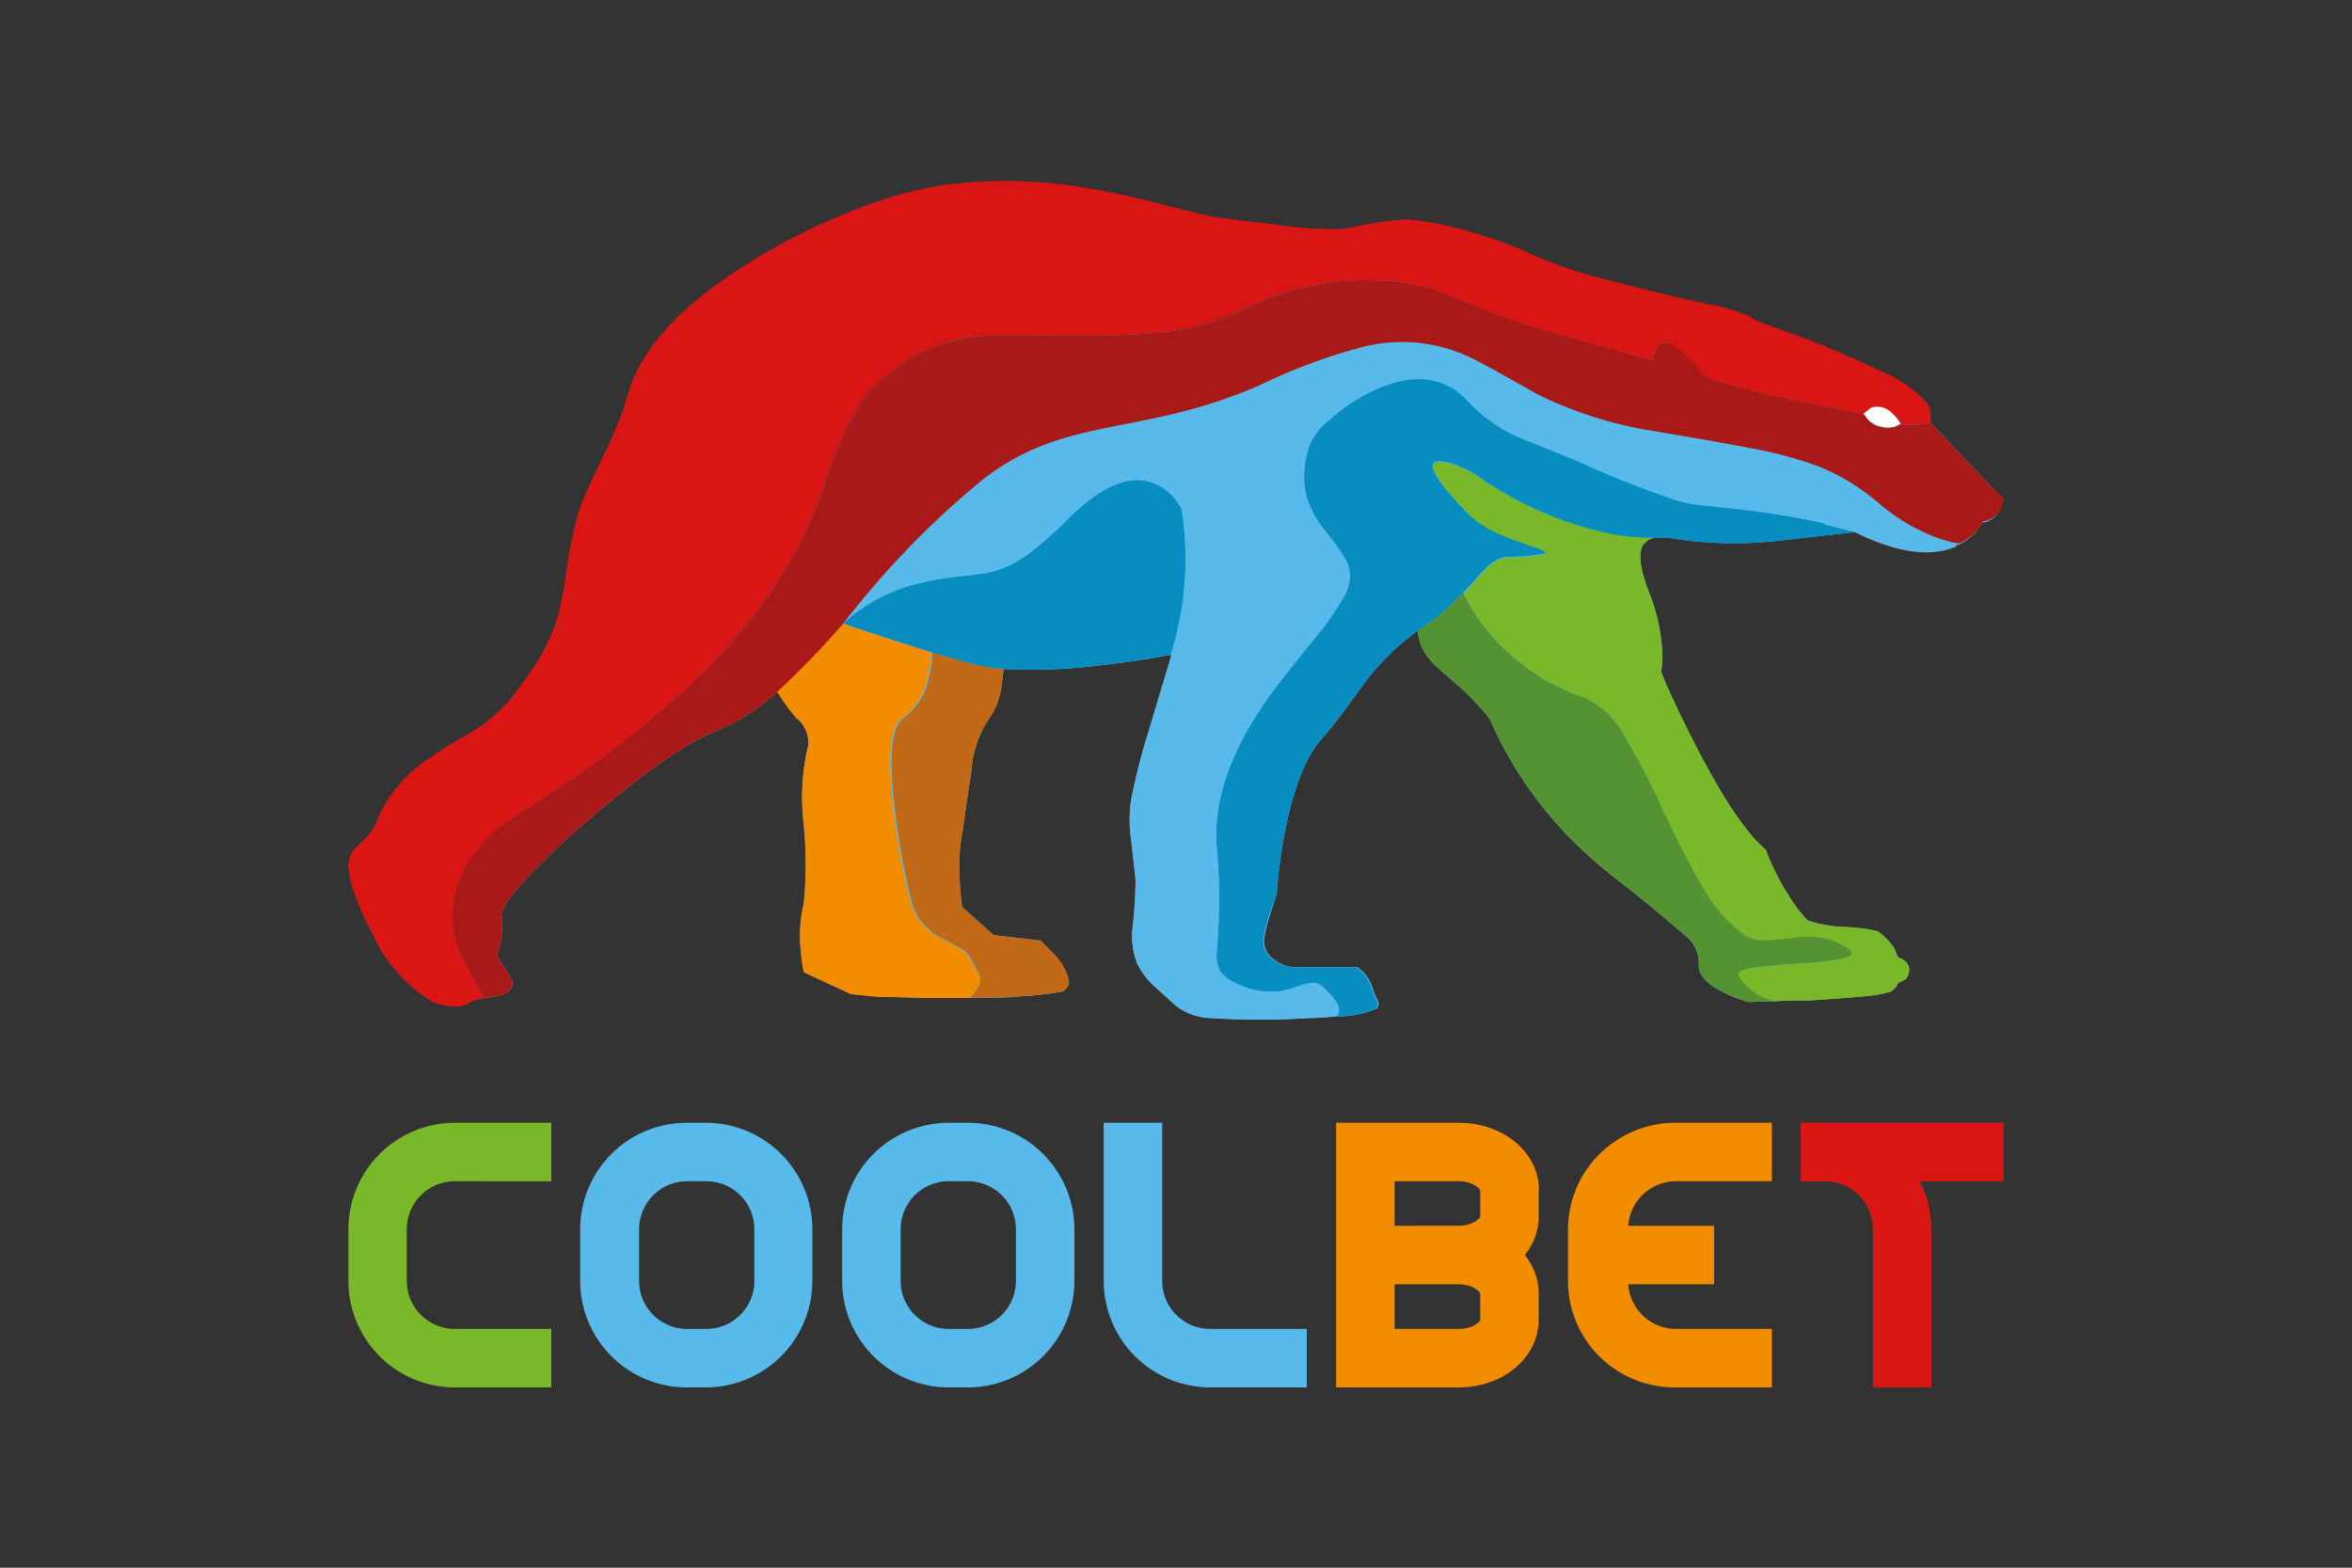
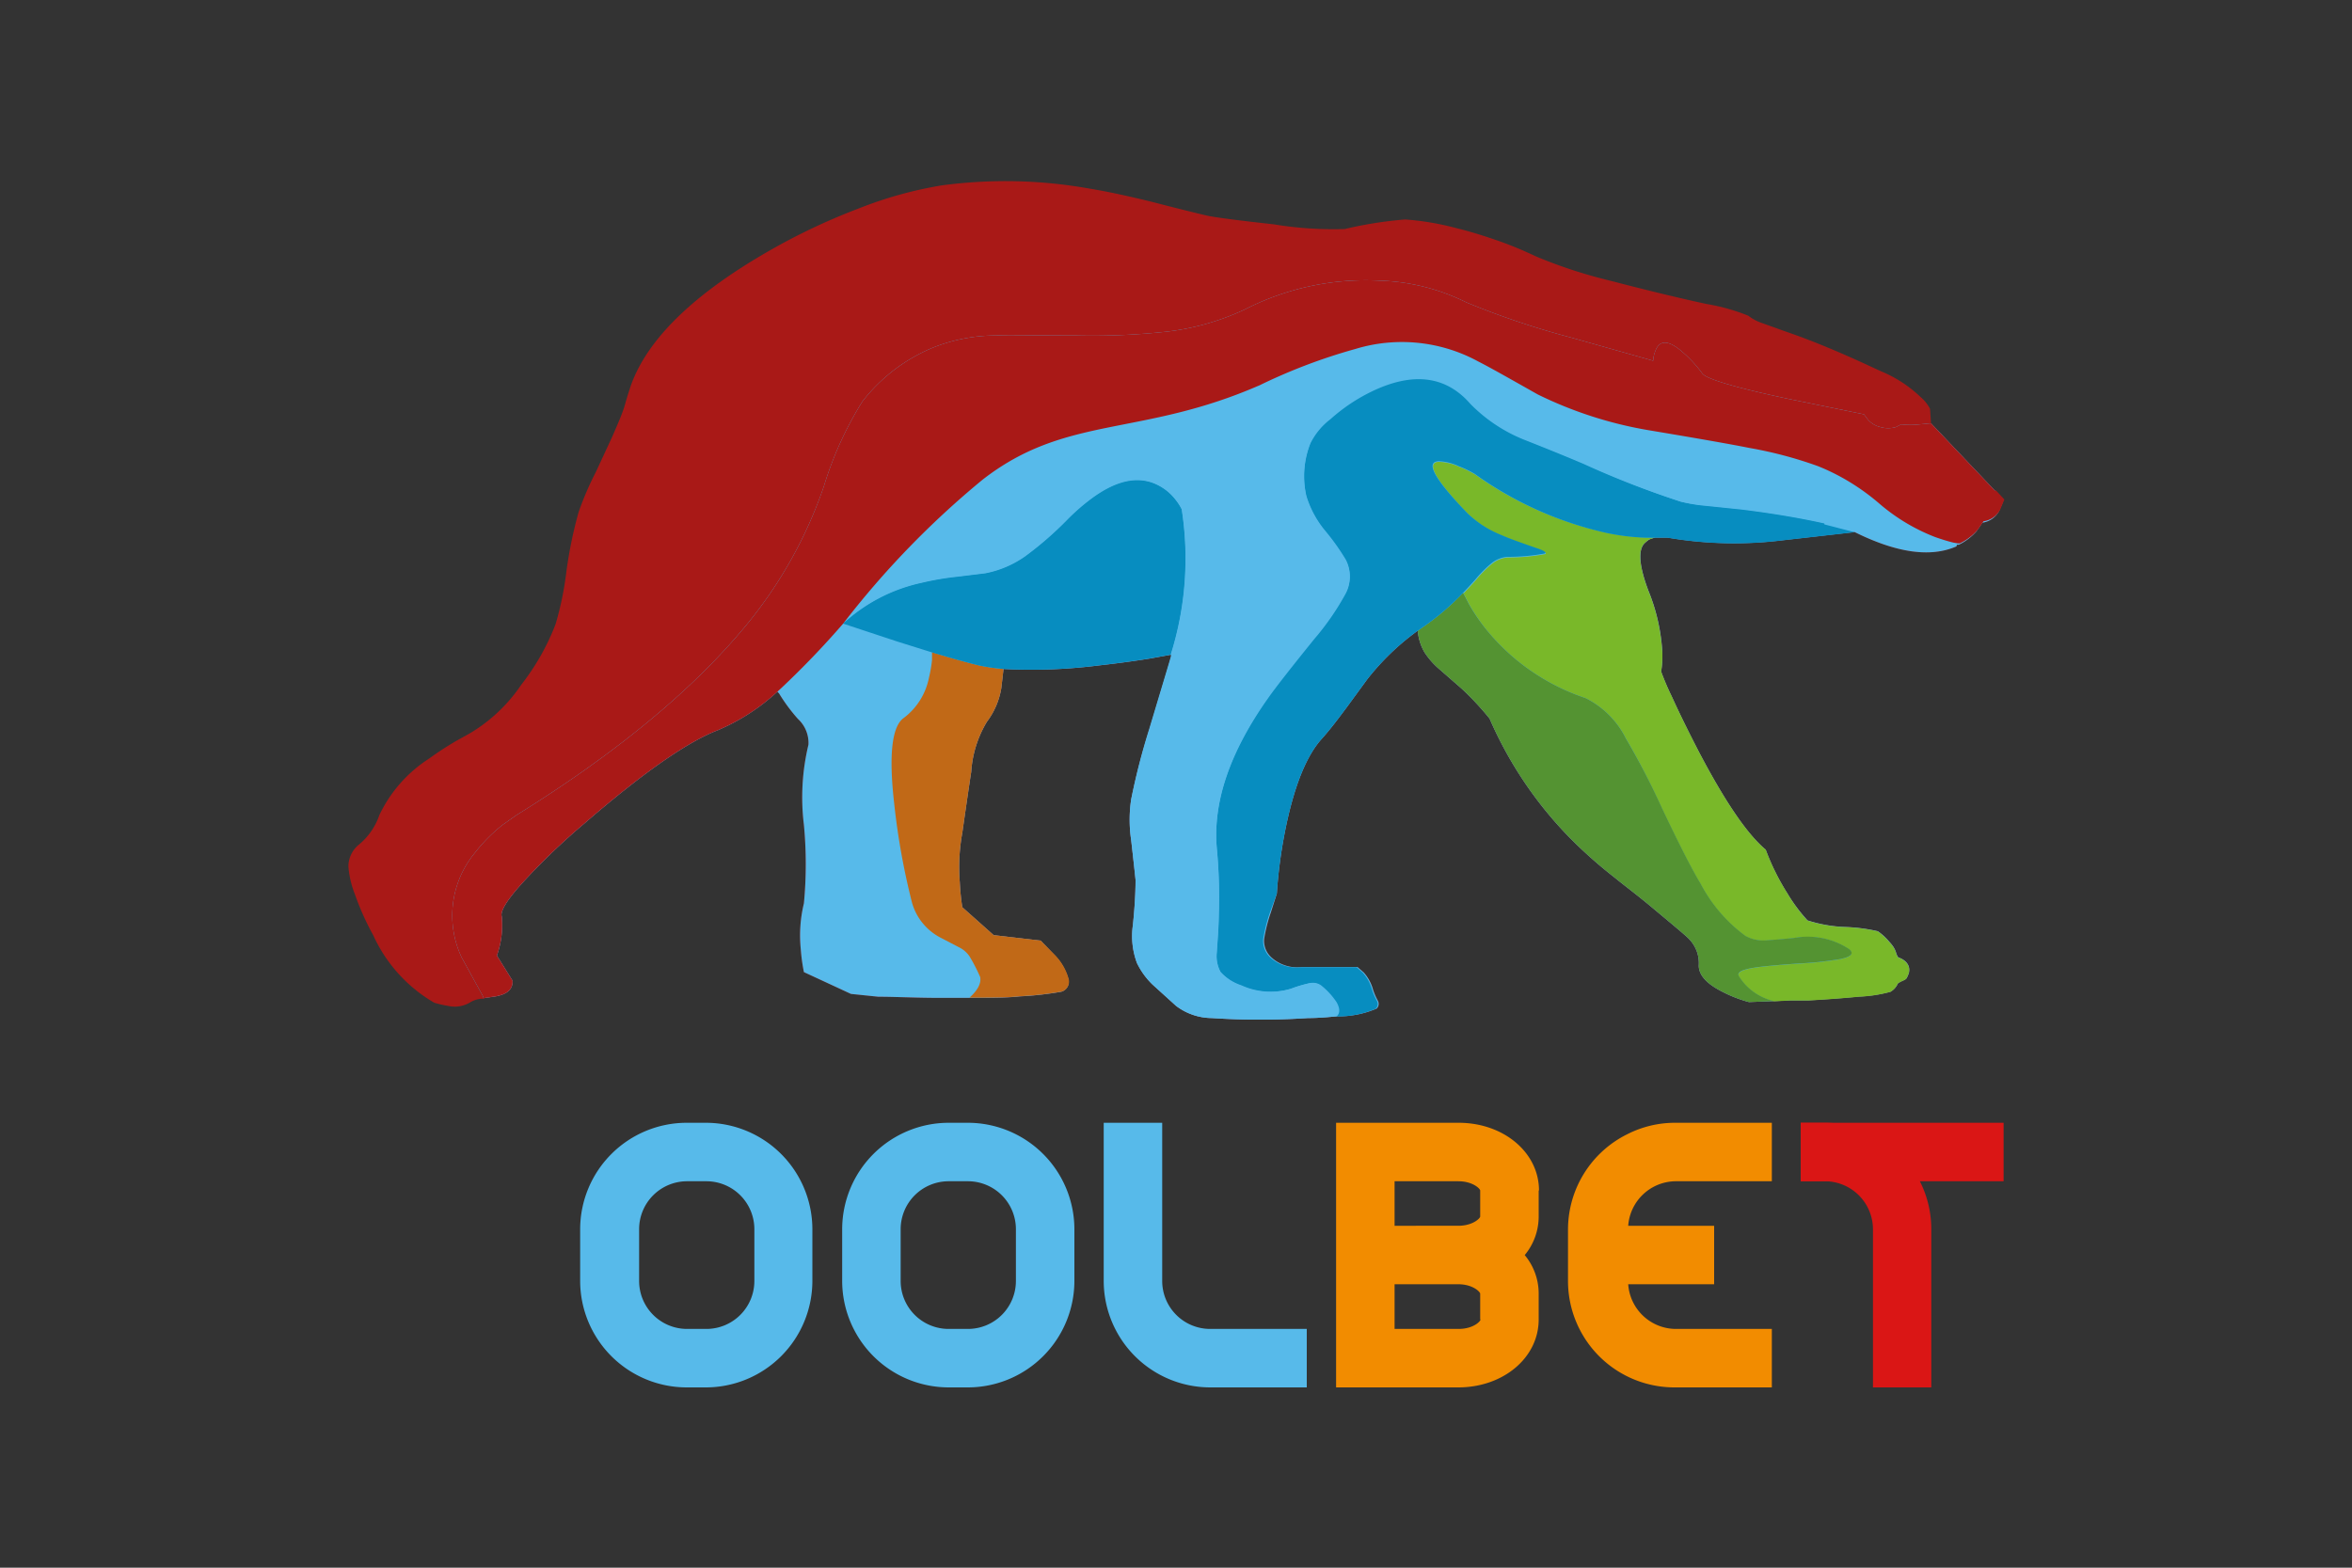
<svg xmlns="http://www.w3.org/2000/svg" viewBox="0 0 150 100">
  <rect x="0" y="0" width="150" height="100" fill="#333333" stroke="none" />
  <defs>
    <style>.b37a0854-b1a1-4a35-b16b-441b20cc7507{fill:none;}.bed6b1a4-f0a5-4038-bfe0-556be814c5f4{fill:#57baea;}.a4cb160c-db2f-407c-b18c-7516b8946d82{fill:#f28c00;}.b33947b3-3b88-497d-81f5-e5271d3b9c7d{fill:#da1615;}.fc15f025-dfda-493b-94f4-290ff9653ea0{clip-path:url(#e32336bf-0298-4ec5-8e11-68d334ae8a7d);}.b9556881-dee7-4e27-99ca-5e1a02a34cbd{fill:#79b829;}.f2405f84-1a16-4ddf-be52-440319bfb38b{fill:#a91917;}.a0eb7c50-f0d2-4db3-8516-4cbe5e927ef9{fill:#c16917;}.b46e73d6-1edc-41a4-be6f-75bebb64b495{fill:#078dc0;}.b096bb8c-7efc-4b9e-a129-4ee7e88d22e0{fill:#549332;}.baf11b78-64ba-40e1-a2db-bb3782bc904e{fill:#fff;}</style>
    <clipPath id="e32336bf-0298-4ec5-8e11-68d334ae8a7d">
      <rect class="b37a0854-b1a1-4a35-b16b-441b20cc7507" x="22.23" y="11.5" width="105.56" height="77" />
    </clipPath>
  </defs>
  <title>BrightSpot</title>
  <g id="ba4cb5e9-aee3-41b8-ad32-977eab654b1e" data-name="TEXT">
    <path class="bed6b1a4-f0a5-4038-bfe0-556be814c5f4" d="M83.34,88.5H77.18a6.8,6.8,0,0,1-6.79-6.79V71.62h3.73V81.71a3.06,3.06,0,0,0,3.06,3.06h6.16V88.5Z" />
    <path class="bed6b1a4-f0a5-4038-bfe0-556be814c5f4" d="M43.82,75.35a3.06,3.06,0,0,0-3.06,3.06v3.3a3.06,3.06,0,0,0,3.06,3.06h1.23a3.06,3.06,0,0,0,3.06-3.06v-3.3a3.06,3.06,0,0,0-3.06-3.06ZM45.05,88.5H43.82A6.8,6.8,0,0,1,37,81.71v-3.3a6.8,6.8,0,0,1,6.79-6.79h1.23a6.8,6.8,0,0,1,6.79,6.79v3.3a6.8,6.8,0,0,1-6.79,6.79Z" />
    <path class="a4cb160c-db2f-407c-b18c-7516b8946d82" d="M94.42,84.17c0,.12-.47.6-1.4.6H88.94V81.92H93c.93,0,1.4.49,1.4.6v1.65Zm-5.48-8.82H93c.93,0,1.4.48,1.4.59V77.6c0,.11-.47.59-1.4.59H88.94V75.35Zm9.21.59c0-2.42-2.25-4.32-5.13-4.32H85.21V88.5H93c2.88,0,5.13-1.9,5.13-4.33V82.52a3.83,3.83,0,0,0-.89-2.46,3.85,3.85,0,0,0,.89-2.46V75.94Z" />
    <path class="bed6b1a4-f0a5-4038-bfe0-556be814c5f4" d="M60.5,75.35a3.06,3.06,0,0,0-3.06,3.06v3.3a3.06,3.06,0,0,0,3.06,3.06h1.23a3.06,3.06,0,0,0,3.06-3.06v-3.3a3.06,3.06,0,0,0-3.06-3.06ZM61.73,88.5H60.5a6.8,6.8,0,0,1-6.79-6.79v-3.3a6.8,6.8,0,0,1,6.79-6.79h1.23a6.8,6.8,0,0,1,6.79,6.79v3.3a6.8,6.8,0,0,1-6.79,6.79Z" />
    <path class="a4cb160c-db2f-407c-b18c-7516b8946d82" d="M106.81,75.35H113V71.62h-6.16a6.7,6.7,0,0,0-3.06.73A6.79,6.79,0,0,0,100,78.41v3.3a6.79,6.79,0,0,0,6.79,6.79H113V84.77h-6.16a3.06,3.06,0,0,1-3-2.85h5.48V78.19h-5.48a3.06,3.06,0,0,1,3-2.84Z" />
    <polygon class="b33947b3-3b88-497d-81f5-e5271d3b9c7d" points="114.84 71.62 127.78 71.62 127.78 75.35 114.84 75.35 114.84 71.62 114.84 71.62" />
    <g class="fc15f025-dfda-493b-94f4-290ff9653ea0">
      <path class="b33947b3-3b88-497d-81f5-e5271d3b9c7d" d="M116.38,71.62h-1.54v3.73h1.54a3.07,3.07,0,0,1,3.07,3.06V88.5h3.72V78.41a6.79,6.79,0,0,0-6.79-6.79Z" />
-       <path class="b9556881-dee7-4e27-99ca-5e1a02a34cbd" d="M35.16,88.5H29a6.79,6.79,0,0,1-6.78-6.79v-3.3A6.79,6.79,0,0,1,29,71.62h6.16v3.73H29a3.07,3.07,0,0,0-3.06,3.06v3.3A3.07,3.07,0,0,0,29,84.77h6.16V88.5Z" />
      <path class="f2405f84-1a16-4ddf-be52-440319bfb38b" d="M127.24,31.31,123.15,27l-.06-.92a2.49,2.49,0,0,0-.6-.75A8.09,8.09,0,0,0,120,23.7l-1.17-.54c-.94-.43-1.82-.81-2.63-1.14s-1.44-.57-2.34-.88l-1.59-.57a3,3,0,0,1-.77-.43,12.66,12.66,0,0,0-2.67-.75c-2.17-.47-4.27-1-6.32-1.53a30.78,30.78,0,0,1-4.59-1.52,23.64,23.64,0,0,0-2.66-1.08c-.82-.28-1.61-.52-2.35-.7A17.59,17.59,0,0,0,89.62,14a25.3,25.3,0,0,0-3.86.61,23.32,23.32,0,0,1-4.52-.3c-2.36-.26-3.79-.45-4.28-.56q-1.08-.25-3.48-.87c-1.51-.37-2.83-.66-4-.85a30.46,30.46,0,0,0-9.45-.2,25.66,25.66,0,0,0-5.22,1.45,40.12,40.12,0,0,0-6,2.86q-7,4.07-8.57,8.43c-.09.27-.23.69-.38,1.23s-.48,1.29-.83,2.09L38,30.11a19.78,19.78,0,0,0-1.1,2.56,27.93,27.93,0,0,0-.78,3.8,20.21,20.21,0,0,1-.69,3.35,15,15,0,0,1-2.18,3.85,10.32,10.32,0,0,1-3.34,3.14l-.76.42a19.92,19.92,0,0,0-1.77,1.15A8.74,8.74,0,0,0,24.19,52a4.2,4.2,0,0,1-1.28,1.86,1.8,1.8,0,0,0-.69,1.4,6.09,6.09,0,0,0,.42,1.8,16.78,16.78,0,0,0,1.16,2.59,9.54,9.54,0,0,0,3.89,4.31,6.22,6.22,0,0,0,.87.2,1.91,1.91,0,0,0,1.39-.2,1.66,1.66,0,0,1,.73-.25h.19L29.45,61.1l1.38,2.51,0,.07.75-.11c.76-.13,1.13-.45,1.11-1l-1-1.61A5.8,5.8,0,0,0,32,58.46c-.11-.34.35-1.08,1.4-2.23a42.22,42.22,0,0,1,3.82-3.66q5.61-4.86,8.58-6a13.18,13.18,0,0,0,3.78-2.45l.11.12a11.11,11.11,0,0,0,1.2,1.62,2.08,2.08,0,0,1,.67,1.64,14.37,14.37,0,0,0-.29,5.12,26.58,26.58,0,0,1,0,5,8.7,8.7,0,0,0-.2,2.93,11.74,11.74,0,0,0,.2,1.46l3,1.39,1.74.18c1,0,2.15.06,3.41.07.88,0,1.67,0,2.39,0,1.35,0,2.41,0,3.2-.09a21.22,21.22,0,0,0,2.68-.3.66.66,0,0,0,.45-.79,3.51,3.51,0,0,0-.88-1.54L66.37,60l-3-.35-2-1.78a15.12,15.12,0,0,1-.16-1.6,12.18,12.18,0,0,1,.16-3.14q.36-2.52.57-3.9a7.08,7.08,0,0,1,1-3.19,4.86,4.86,0,0,0,.92-2.15L64,42.67a34,34,0,0,0,6.14-.23c1.06-.12,2.14-.26,3.24-.44l1.32-.24a.35.35,0,0,1,0,.11c-.07.25-.53,1.78-1.38,4.61A42.38,42.38,0,0,0,72.14,51a8.78,8.78,0,0,0,0,2.58c.18,1.58.27,2.43.28,2.54,0,.32,0,1.28-.17,2.9a4.91,4.91,0,0,0,.26,2.41,4.77,4.77,0,0,0,1,1.38L75,64.16a3.8,3.8,0,0,0,2.28.78,46.45,46.45,0,0,0,6.13,0c.69,0,1.31-.06,1.84-.11a6.2,6.2,0,0,0,2.54-.49.41.41,0,0,0,.08-.51,4.21,4.21,0,0,1-.3-.69,2.72,2.72,0,0,0-.6-1.11l-.39-.34-1.07,0c-.89,0-1.72,0-2.52,0a2.45,2.45,0,0,1-1.93-.64,1.43,1.43,0,0,1-.44-1.15,10,10,0,0,1,.43-1.7L81.43,57a30.94,30.94,0,0,1,.51-3.91c.56-2.85,1.35-4.87,2.39-6,.5-.56,1-1.22,1.58-2l1.28-1.75a15.89,15.89,0,0,1,3.23-3.11,3.21,3.21,0,0,0,.44,1.4,5,5,0,0,0,.94,1.06l1.41,1.23A18.24,18.24,0,0,1,95,45.84a25.24,25.24,0,0,0,5.33,7.82A30.34,30.34,0,0,0,103,56c.56.46,1.29,1,2.22,1.77,1.57,1.31,2.4,2,2.52,2.15a2.2,2.2,0,0,1,.6,1.67c0,.61.5,1.18,1.58,1.71a8.43,8.43,0,0,0,1.62.62l1.61-.06h.06l1-.05h0l1.14,0c1.11-.06,2.19-.14,3.22-.24a9,9,0,0,0,2-.31,1.13,1.13,0,0,0,.47-.53c.25-.18.47-.2.56-.34a2.22,2.22,0,0,0,.14-.32c.18-.76-.67-1-.67-1-.2-.24-.07-.46-.58-1a3.58,3.58,0,0,0-.73-.67,10.86,10.86,0,0,0-2.07-.27,8.84,8.84,0,0,1-2.41-.42A10.27,10.27,0,0,1,114,57a14.9,14.9,0,0,1-1.39-2.8q-1.8-1.5-4.38-6.47c-.56-1.09-1.11-2.2-1.62-3.32a16.4,16.4,0,0,1-.67-1.57,6.29,6.29,0,0,0,.07-1.37,12.15,12.15,0,0,0-.88-3.79c-.58-1.54-.67-2.55-.27-3a2.7,2.7,0,0,1,.31-.26,2.9,2.9,0,0,1,.4-.13h.31l.47,0a25.15,25.15,0,0,0,7.34.17l4.59-.52c2.68,1.33,4.84,1.64,6.5.91l0-.1.14,0a3.53,3.53,0,0,0,1.14-.87l.37-.54a1.41,1.41,0,0,0,1.06-.74l.27-.65-.54-.58Z" />
      <path class="bed6b1a4-f0a5-4038-bfe0-556be814c5f4" d="M127.24,31.31,123.15,27l-.73.07a5.18,5.18,0,0,1-1.17,0l-.33.17a1.71,1.71,0,0,1-1,0,1.51,1.51,0,0,1-.79-.47l-.25-.34-4.89-1q-5-1.07-5.42-1.6a8,8,0,0,0-1.26-1.37c-.89-.78-1.47-.8-1.74-.07a2,2,0,0,0-.14.62l-5.24-1.48a52.78,52.78,0,0,1-6.67-2.24,13.31,13.31,0,0,0-5.55-1.39,16.9,16.9,0,0,0-8.54,1.82,16,16,0,0,1-5.26,1.46,43.35,43.35,0,0,1-5.54.22c-2.83,0-4.54-.05-5.12,0a10.84,10.84,0,0,0-4,.77,11,11,0,0,0-4.51,3.44A22.51,22.51,0,0,0,52.55,31a28.37,28.37,0,0,1-5,8.93Q42.44,46.1,32.93,52l-.88.62a10.43,10.43,0,0,0-1.78,1.8,6.27,6.27,0,0,0-.82,6.67l1.38,2.51,0,.07.75-.11c.76-.13,1.13-.45,1.11-1l-1-1.61A5.8,5.8,0,0,0,32,58.46c-.11-.34.35-1.08,1.4-2.23a42.22,42.22,0,0,1,3.82-3.66q5.61-4.86,8.58-6a13.18,13.18,0,0,0,3.78-2.45l.11.12a11.11,11.11,0,0,0,1.2,1.62,2.08,2.08,0,0,1,.67,1.64,14.37,14.37,0,0,0-.29,5.12,26.58,26.58,0,0,1,0,5,8.7,8.7,0,0,0-.2,2.93,11.74,11.74,0,0,0,.2,1.46l3,1.39,1.74.18c1,0,2.15.06,3.41.07.88,0,1.67,0,2.39,0,1.35,0,2.41,0,3.2-.09a21.22,21.22,0,0,0,2.68-.3.66.66,0,0,0,.45-.79,3.51,3.51,0,0,0-.88-1.54L66.37,60l-3-.35-2-1.78a15.12,15.12,0,0,1-.16-1.6,12.18,12.18,0,0,1,.16-3.14q.36-2.52.57-3.9a7.08,7.08,0,0,1,1-3.19,4.86,4.86,0,0,0,.92-2.15L64,42.67a34,34,0,0,0,6.14-.23c1.06-.12,2.14-.26,3.24-.44l1.32-.24a.35.35,0,0,1,0,.11c-.07.25-.53,1.78-1.38,4.61A42.38,42.38,0,0,0,72.14,51a8.78,8.78,0,0,0,0,2.58c.18,1.58.27,2.43.28,2.54,0,.32,0,1.28-.17,2.9a4.91,4.91,0,0,0,.26,2.41,4.77,4.77,0,0,0,1,1.38L75,64.16a3.8,3.8,0,0,0,2.28.78,46.45,46.45,0,0,0,6.13,0c.69,0,1.31-.06,1.84-.11a6.2,6.2,0,0,0,2.54-.49.41.41,0,0,0,.08-.51,4.21,4.21,0,0,1-.3-.69,2.72,2.72,0,0,0-.6-1.11l-.39-.34-1.07,0c-.89,0-1.72,0-2.52,0a2.45,2.45,0,0,1-1.93-.64,1.43,1.43,0,0,1-.44-1.15,10,10,0,0,1,.43-1.7L81.43,57a30.94,30.94,0,0,1,.51-3.91c.56-2.85,1.35-4.87,2.39-6,.5-.56,1-1.22,1.58-2l1.28-1.75a15.89,15.89,0,0,1,3.23-3.11,3.21,3.21,0,0,0,.44,1.4,5,5,0,0,0,.94,1.06l1.41,1.23A18.24,18.24,0,0,1,95,45.84a25.24,25.24,0,0,0,5.33,7.82A30.34,30.34,0,0,0,103,56c.56.46,1.29,1,2.22,1.77,1.57,1.31,2.4,2,2.52,2.15a2.2,2.2,0,0,1,.6,1.67c0,.61.5,1.18,1.58,1.71a8.43,8.43,0,0,0,1.62.62l1.61-.06h.06l1-.05h0l1.14,0c1.11-.06,2.19-.14,3.22-.24a9,9,0,0,0,2-.31,1.13,1.13,0,0,0,.47-.53c.25-.18.47-.2.56-.34a2.22,2.22,0,0,0,.14-.32c.18-.76-.67-1-.67-1-.2-.24-.07-.46-.58-1a3.58,3.58,0,0,0-.73-.67,10.86,10.86,0,0,0-2.07-.27,8.84,8.84,0,0,1-2.41-.42A10.27,10.27,0,0,1,114,57a14.9,14.9,0,0,1-1.39-2.8q-1.8-1.5-4.38-6.47c-.56-1.09-1.11-2.2-1.62-3.32a16.4,16.4,0,0,1-.67-1.57,6.29,6.29,0,0,0,.07-1.37,12.15,12.15,0,0,0-.88-3.79c-.58-1.54-.67-2.55-.27-3a2.7,2.7,0,0,1,.31-.26,2.9,2.9,0,0,1,.4-.13h.31l.47,0a25.15,25.15,0,0,0,7.34.17l4.59-.52c2.68,1.33,4.84,1.64,6.5.91l0-.1.14,0a3.53,3.53,0,0,0,1.14-.87l.37-.54a1.41,1.41,0,0,0,1.06-.74l.27-.65-.54-.58Z" />
-       <path class="b33947b3-3b88-497d-81f5-e5271d3b9c7d" d="M39.08,27.84,38,30.11a19.78,19.78,0,0,0-1.1,2.56,27.93,27.93,0,0,0-.78,3.8,20.21,20.21,0,0,1-.69,3.35,15,15,0,0,1-2.18,3.85,10.32,10.32,0,0,1-3.34,3.14l-.76.42a19.92,19.92,0,0,0-1.77,1.15A8.74,8.74,0,0,0,24.19,52a4.2,4.2,0,0,1-1.28,1.86,1.8,1.8,0,0,0-.69,1.4,6.09,6.09,0,0,0,.42,1.8,16.78,16.78,0,0,0,1.16,2.59,9.54,9.54,0,0,0,3.89,4.31,6.22,6.22,0,0,0,.87.2,1.91,1.91,0,0,0,1.39-.2,1.66,1.66,0,0,1,.73-.25h.19L29.45,61.1a6.27,6.27,0,0,1,.82-6.67,10.43,10.43,0,0,1,1.78-1.8l.88-.62Q42.44,46.1,47.51,39.9a28.37,28.37,0,0,0,5-8.93,22.51,22.51,0,0,1,2.39-5.39,11,11,0,0,1,4.51-3.44,10.84,10.84,0,0,1,4-.77c.58,0,2.29,0,5.12,0a43.35,43.35,0,0,0,5.54-.22,16,16,0,0,0,5.26-1.46,16.9,16.9,0,0,1,8.54-1.82,13.31,13.31,0,0,1,5.55,1.39,52.78,52.78,0,0,0,6.67,2.24L105.4,23a2,2,0,0,1,.14-.62c.27-.73.85-.71,1.74.07a8,8,0,0,1,1.26,1.37q.43.54,5.42,1.6l4.89,1,.5-.4a1.29,1.29,0,0,1,1.36.36,2.79,2.79,0,0,1,.54.66,5.18,5.18,0,0,0,1.17,0l.73-.07-.06-.92a2.49,2.49,0,0,0-.6-.75A8.09,8.09,0,0,0,120,23.7l-1.17-.54c-.94-.43-1.82-.81-2.63-1.14s-1.44-.57-2.34-.88l-1.59-.57a3,3,0,0,1-.77-.43,12.66,12.66,0,0,0-2.67-.75c-2.17-.47-4.27-1-6.32-1.53a30.78,30.78,0,0,1-4.59-1.52,23.64,23.64,0,0,0-2.66-1.08c-.82-.28-1.61-.52-2.35-.7A17.59,17.59,0,0,0,89.62,14a25.3,25.3,0,0,0-3.86.61,23.32,23.32,0,0,1-4.52-.3c-2.36-.26-3.79-.45-4.28-.56q-1.08-.25-3.48-.87c-1.51-.37-2.83-.66-4-.85a30.46,30.46,0,0,0-9.45-.2,25.66,25.66,0,0,0-5.22,1.45,40.12,40.12,0,0,0-6,2.86q-7,4.07-8.57,8.43c-.09.27-.23.69-.38,1.23s-.48,1.29-.83,2.09Z" />
    </g>
    <path class="b9556881-dee7-4e27-99ca-5e1a02a34cbd" d="M106,41.47a12.15,12.15,0,0,0-.88-3.79c-.58-1.54-.67-2.55-.27-3a2.7,2.7,0,0,1,.31-.26,2.9,2.9,0,0,1,.4-.13H105a14.28,14.28,0,0,1-2.5-.3,23,23,0,0,1-8.43-3.73,6.59,6.59,0,0,0-1-.48,3.28,3.28,0,0,0-1.29-.32c-.87,0-.27,1.14,1.83,3.31a6.63,6.63,0,0,0,2.2,1.41c.39.18,1.09.44,2.12.79.56.19.76.32.6.38a12.9,12.9,0,0,1-2.37.21,1.82,1.82,0,0,0-1,.4,7.51,7.51,0,0,0-1,1c-.27.31-.55.61-.82.89l.4.77A12.18,12.18,0,0,0,95,40.41a13.79,13.79,0,0,0,6.12,4.12,5.75,5.75,0,0,1,2.55,2.53A48.45,48.45,0,0,1,106,51.59c1.07,2.25,1.88,3.85,2.45,4.79a9.75,9.75,0,0,0,2.86,3.33,2.38,2.38,0,0,0,1.35.28c.12,0,.7-.05,1.74-.15a4.8,4.8,0,0,1,3.52.71c.34.28.14.49-.58.64a22.25,22.25,0,0,1-2.65.28c-1.42.1-2.35.19-2.79.26-.82.13-1.15.31-1,.56a3.56,3.56,0,0,0,2.24,1.58h.06l1-.05h0l1.14,0c1.11-.06,2.19-.14,3.22-.24a9,9,0,0,0,2-.31,1.13,1.13,0,0,0,.47-.53c.25-.18.47-.2.56-.34a2.22,2.22,0,0,0,.14-.32c.18-.76-.67-1-.67-1-.2-.24-.07-.46-.58-1a3.58,3.58,0,0,0-.73-.67,10.86,10.86,0,0,0-2.07-.27,8.84,8.84,0,0,1-2.41-.42A10.27,10.27,0,0,1,114,57a14.9,14.9,0,0,1-1.39-2.8q-1.8-1.5-4.38-6.47c-.56-1.09-1.11-2.2-1.62-3.32a16.4,16.4,0,0,1-.67-1.57,6.29,6.29,0,0,0,.07-1.37Z" />
    <path class="a0eb7c50-f0d2-4db3-8516-4cbe5e927ef9" d="M62.44,42.44c-.64-.15-1.66-.42-3-.84l0,.51a8.48,8.48,0,0,1-.2,1.14,4.23,4.23,0,0,1-1.58,2.53q-1.17.78-.63,5.5a45.12,45.12,0,0,0,1.14,6.32,3.62,3.62,0,0,0,1.85,2.23l1.11.58a1.73,1.73,0,0,1,.7.59,11.5,11.5,0,0,1,.68,1.32c.08.4-.15.84-.68,1.32,1.35,0,2.41,0,3.2-.09a21.22,21.22,0,0,0,2.68-.3.66.66,0,0,0,.45-.79,3.51,3.51,0,0,0-.88-1.54L66.37,60l-3-.35-2-1.78a15.12,15.12,0,0,1-.16-1.6,12.18,12.18,0,0,1,.16-3.14q.36-2.52.57-3.9a7.08,7.08,0,0,1,1-3.19,4.86,4.86,0,0,0,.92-2.15L64,42.67a12.81,12.81,0,0,1-1.57-.23Z" />
    <path class="b46e73d6-1edc-41a4-be6f-75bebb64b495" d="M53.77,39.78l3.48,1.15,2.14.67c1.39.42,2.41.69,3,.84a12.81,12.81,0,0,0,1.57.23,34,34,0,0,0,6.14-.23c1.06-.12,2.14-.26,3.24-.44l1.32-.24a20.42,20.42,0,0,0,.7-9.29,3.5,3.5,0,0,0-.41-.63,3.3,3.3,0,0,0-1.3-1q-1.76-.74-4,.91h0a13.07,13.07,0,0,0-1.57,1.36,21.76,21.76,0,0,1-2.71,2.36,6.59,6.59,0,0,1-2.53,1.08l-1.8.22a17.83,17.83,0,0,0-2.28.39,10.71,10.71,0,0,0-5,2.6Z" />
    <path class="b096bb8c-7efc-4b9e-a129-4ee7e88d22e0" d="M103.67,47.06a5.75,5.75,0,0,0-2.55-2.53A13.79,13.79,0,0,1,95,40.41a12.18,12.18,0,0,1-1.29-1.83l-.4-.77A16.44,16.44,0,0,1,90.75,40l-.33.23a3.21,3.21,0,0,0,.44,1.4,5,5,0,0,0,.94,1.06l1.41,1.23A18.24,18.24,0,0,1,95,45.84a25.24,25.24,0,0,0,5.33,7.82A30.34,30.34,0,0,0,103,56c.56.46,1.29,1,2.22,1.77,1.57,1.31,2.4,2,2.52,2.15a2.2,2.2,0,0,1,.6,1.67c0,.61.5,1.18,1.58,1.71a8.43,8.43,0,0,0,1.62.62l1.61-.06h0a3.56,3.56,0,0,1-2.24-1.58c-.17-.25.16-.43,1-.56.44-.07,1.37-.16,2.79-.26a22.25,22.25,0,0,0,2.65-.28c.72-.15.92-.36.58-.64a4.8,4.8,0,0,0-3.52-.71c-1,.1-1.62.14-1.74.15a2.38,2.38,0,0,1-1.35-.28,9.75,9.75,0,0,1-2.86-3.33c-.57-.94-1.38-2.54-2.45-4.79a48.45,48.45,0,0,0-2.35-4.53Z" />
    <path class="b46e73d6-1edc-41a4-be6f-75bebb64b495" d="M116.35,33.36c-1.67-.37-3.44-.66-5.31-.89l-2.23-.23A10.14,10.14,0,0,1,107.2,32a57.38,57.38,0,0,1-6.19-2.4c-.75-.32-2-.84-3.83-1.56a10,10,0,0,1-3.41-2.28c-1.56-1.79-3.66-2.05-6.28-.79a11.3,11.3,0,0,0-2.64,1.77,4.42,4.42,0,0,0-1.27,1.53,5.75,5.75,0,0,0-.27,3.4,6.41,6.41,0,0,0,1.22,2.26,14.41,14.41,0,0,1,1.3,1.83,2.27,2.27,0,0,1,0,2.09,16.73,16.73,0,0,1-2,2.9q-2.23,2.76-2.91,3.72-3.7,5.2-3.32,9.64a33.19,33.19,0,0,1,.13,4.28c0,.72-.07,1.52-.13,2.41A2.13,2.13,0,0,0,77.84,62a3.1,3.1,0,0,0,1.27.86,4.53,4.53,0,0,0,3.21.21,8.28,8.28,0,0,1,1.09-.33.91.91,0,0,1,.78.12,4.68,4.68,0,0,1,1,1.09c.23.39.24.69,0,.89a6.2,6.2,0,0,0,2.54-.49.41.41,0,0,0,.08-.51,4.21,4.21,0,0,1-.3-.69,2.72,2.72,0,0,0-.6-1.11l-.39-.34-1.07,0c-.89,0-1.72,0-2.52,0a2.45,2.45,0,0,1-1.93-.64,1.43,1.43,0,0,1-.44-1.15,10,10,0,0,1,.43-1.7L81.43,57a30.94,30.94,0,0,1,.51-3.91c.56-2.85,1.35-4.87,2.39-6,.5-.56,1-1.22,1.58-2l1.28-1.75a15.89,15.89,0,0,1,3.23-3.11l.33-.23a16.44,16.44,0,0,0,2.56-2.19c.27-.28.55-.58.82-.89a7.51,7.51,0,0,1,1-1,1.82,1.82,0,0,1,1-.4,12.9,12.9,0,0,0,2.37-.21c.16-.06,0-.19-.6-.38-1-.35-1.73-.61-2.12-.79a6.63,6.63,0,0,1-2.2-1.41c-2.1-2.17-2.7-3.28-1.83-3.31a3.28,3.28,0,0,1,1.29.32,6.59,6.59,0,0,1,1,.48A23,23,0,0,0,102.48,34a14.28,14.28,0,0,0,2.5.3h.9l.47,0a25.15,25.15,0,0,0,7.34.17l4.59-.52-1.93-.5Z" />
-     <path class="a4cb160c-db2f-407c-b18c-7516b8946d82" d="M50.88,45.87a2.08,2.08,0,0,1,.67,1.64,14.37,14.37,0,0,0-.29,5.12,26.58,26.58,0,0,1,0,5,8.7,8.7,0,0,0-.2,2.93,11.74,11.74,0,0,0,.2,1.46l3,1.39,1.74.18c1,0,2.15.06,3.41.07.88,0,1.67,0,2.39,0,.53-.48.76-.92.68-1.32A11.5,11.5,0,0,0,61.74,61a1.73,1.73,0,0,0-.7-.59l-1.11-.58a3.62,3.62,0,0,1-1.85-2.23,45.12,45.12,0,0,1-1.14-6.32q-.54-4.72.63-5.5a4.23,4.23,0,0,0,1.58-2.53,8.48,8.48,0,0,0,.2-1.14l0-.51-2.14-.67-3.48-1.15a55.84,55.84,0,0,1-3.93,4.1l-.27.25.11.12a11.11,11.11,0,0,0,1.2,1.62Z" />
    <path class="bed6b1a4-f0a5-4038-bfe0-556be814c5f4" d="M124.52,34.62c-.37-.09-.75-.21-1.15-.35a12.19,12.19,0,0,1-3.58-2.15,14.26,14.26,0,0,0-2.28-1.6,13.49,13.49,0,0,0-1.63-.78,26.16,26.16,0,0,0-4.38-1.16q-1.64-.33-6.48-1.14a25.71,25.71,0,0,1-7-2.27c-1.75-1-3-1.71-3.79-2.1a10.17,10.17,0,0,0-7.84-.8,35.8,35.8,0,0,0-6.3,2.41l.27-.13h0C72.74,27.92,68,26.44,62.64,30.62a56.57,56.57,0,0,0-8.87,9.16,10.71,10.71,0,0,1,5-2.6,17.83,17.83,0,0,1,2.28-.39l1.8-.22a6.59,6.59,0,0,0,2.53-1.08,21.76,21.76,0,0,0,2.71-2.36,13.07,13.07,0,0,1,1.57-1.36h0q2.26-1.65,4-.91a3.3,3.3,0,0,1,1.3,1,3.5,3.5,0,0,1,.41.63,20.42,20.42,0,0,1-.7,9.29.35.35,0,0,1,0,.11c-.07.25-.53,1.78-1.38,4.61A42.38,42.38,0,0,0,72.14,51a8.78,8.78,0,0,0,0,2.58c.18,1.58.27,2.43.28,2.54,0,.32,0,1.28-.17,2.9a4.91,4.91,0,0,0,.26,2.41,4.77,4.77,0,0,0,1,1.38L75,64.16a3.8,3.8,0,0,0,2.28.78,46.45,46.45,0,0,0,6.13,0c.69,0,1.31-.06,1.84-.11.22-.2.21-.5,0-.89a4.68,4.68,0,0,0-1-1.09.91.91,0,0,0-.78-.12,8.28,8.28,0,0,0-1.09.33,4.53,4.53,0,0,1-3.21-.21A3.1,3.1,0,0,1,77.84,62a2.13,2.13,0,0,1-.24-1.26c.06-.89.11-1.69.13-2.41a33.19,33.19,0,0,0-.13-4.28q-.37-4.44,3.32-9.64.67-1,2.91-3.72a16.73,16.73,0,0,0,2-2.9,2.27,2.27,0,0,0,0-2.09,14.41,14.41,0,0,0-1.3-1.83,6.41,6.41,0,0,1-1.22-2.26,5.75,5.75,0,0,1,.27-3.4,4.42,4.42,0,0,1,1.27-1.53,11.3,11.3,0,0,1,2.64-1.77c2.62-1.26,4.72-1,6.28.79A10,10,0,0,0,97.18,28c1.81.72,3.08,1.24,3.83,1.56A57.38,57.38,0,0,0,107.2,32a10.14,10.14,0,0,0,1.61.27l2.23.23c1.87.23,3.64.52,5.31.89l1.93.5c2.68,1.33,4.84,1.64,6.5.91l0-.1-.28-.05Z" />
-     <path class="baf11b78-64ba-40e1-a2db-bb3782bc904e" d="M119.1,26.73a1.51,1.51,0,0,0,.79.47,1.71,1.71,0,0,0,1,0l.33-.17a2.79,2.79,0,0,0-.54-.66,1.29,1.29,0,0,0-1.36-.36l-.5.4.25.34Z" />
    <path class="f2405f84-1a16-4ddf-be52-440319bfb38b" d="M127.24,31.31,123.15,27l-.73.07a5.18,5.18,0,0,1-1.17,0l-.33.17a1.71,1.71,0,0,1-1,0,1.51,1.51,0,0,1-.79-.47l-.25-.34-4.89-1q-5-1.07-5.42-1.6a8,8,0,0,0-1.26-1.37c-.89-.78-1.47-.8-1.74-.07a2,2,0,0,0-.14.62l-5.24-1.48a52.78,52.78,0,0,1-6.67-2.24,13.31,13.31,0,0,0-5.55-1.39,16.9,16.9,0,0,0-8.54,1.82,16,16,0,0,1-5.26,1.46,43.35,43.35,0,0,1-5.54.22c-2.83,0-4.54-.05-5.12,0a10.84,10.84,0,0,0-4,.77,11,11,0,0,0-4.51,3.44A22.51,22.51,0,0,0,52.55,31a28.37,28.37,0,0,1-5,8.93Q42.44,46.1,32.93,52l-.88.62a10.43,10.43,0,0,0-1.78,1.8,6.27,6.27,0,0,0-.82,6.67l1.38,2.51,0,.07.75-.11c.76-.13,1.13-.45,1.11-1l-1-1.61A5.8,5.8,0,0,0,32,58.46c-.11-.34.35-1.08,1.4-2.23a42.22,42.22,0,0,1,3.82-3.66q5.61-4.86,8.58-6a13.18,13.18,0,0,0,3.78-2.45l.27-.25a55.84,55.84,0,0,0,3.93-4.1,56.57,56.57,0,0,1,8.87-9.16c5.35-4.18,10.1-2.7,17.76-6.07l-.27.13a35.8,35.8,0,0,1,6.3-2.41,10.17,10.17,0,0,1,7.84.8c.77.39,2,1.09,3.79,2.1a25.71,25.71,0,0,0,7,2.27q4.85.81,6.48,1.14a26.16,26.16,0,0,1,4.38,1.16,13.49,13.49,0,0,1,1.63.78,14.26,14.26,0,0,1,2.28,1.6,12.19,12.19,0,0,0,3.58,2.15c.4.14.78.26,1.15.35l.28.05.14,0a3.53,3.53,0,0,0,1.14-.87l.37-.54a1.41,1.41,0,0,0,1.06-.74l.27-.65-.54-.58Z" />
  </g>
</svg>